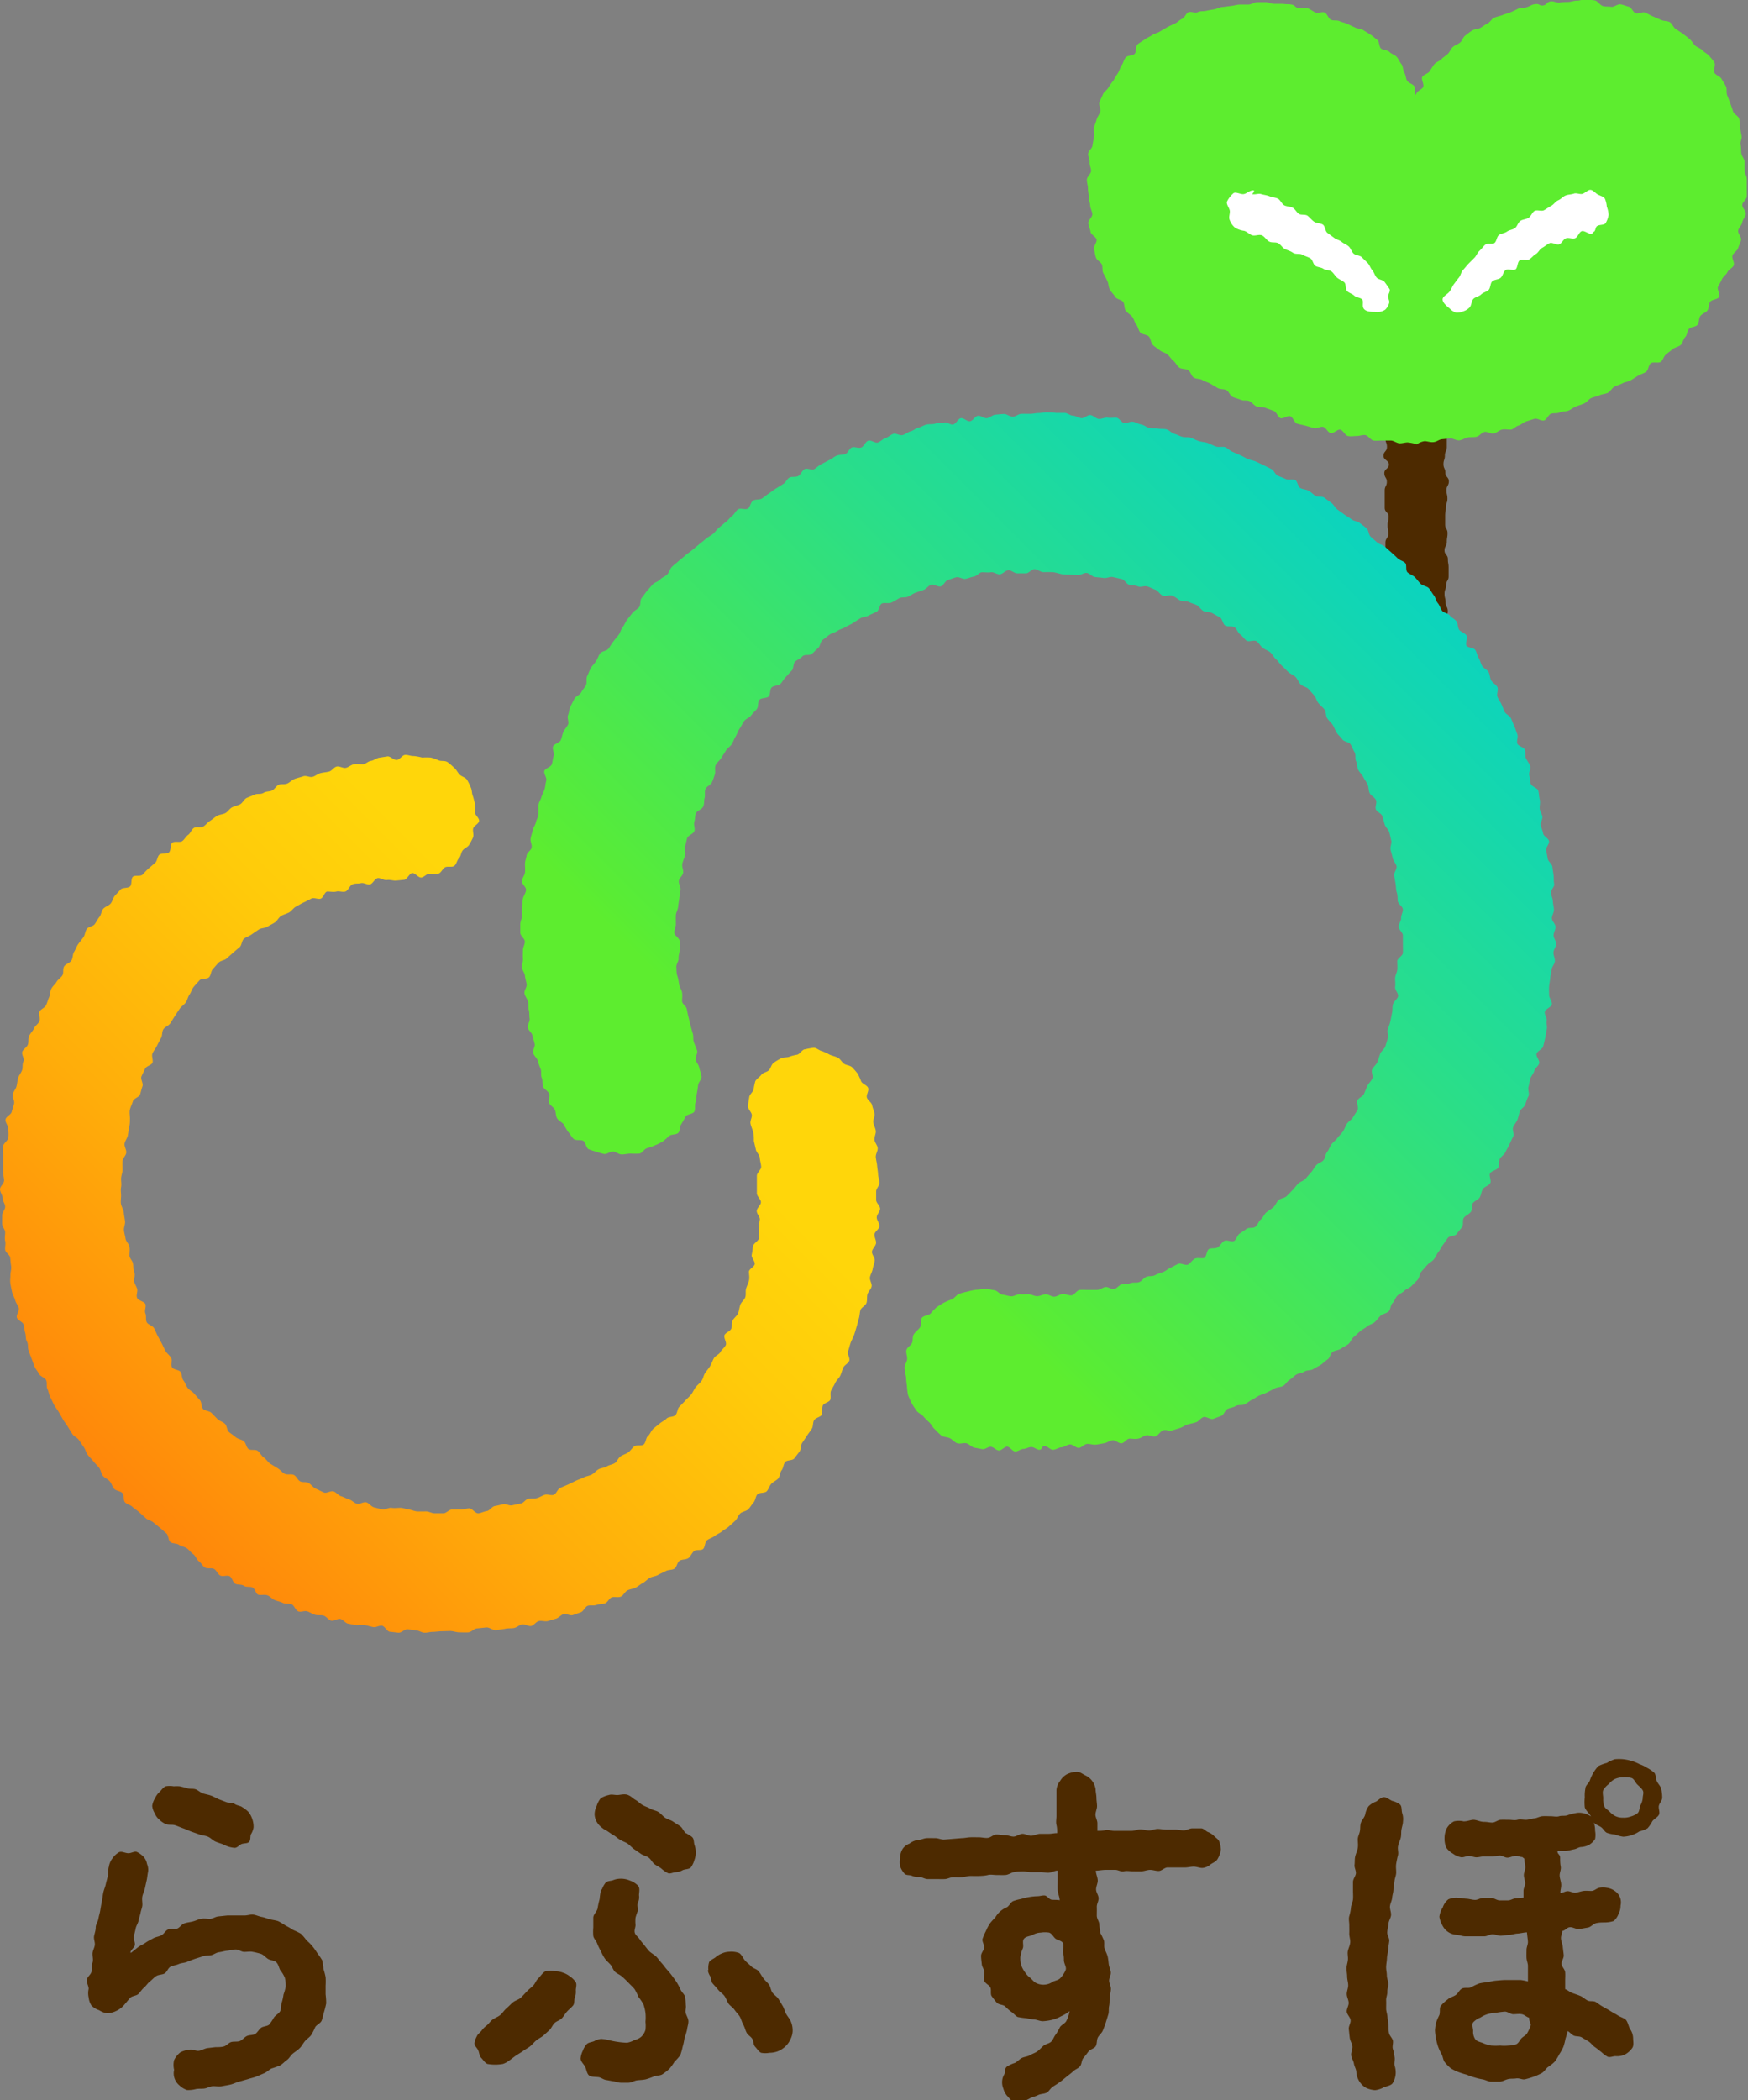
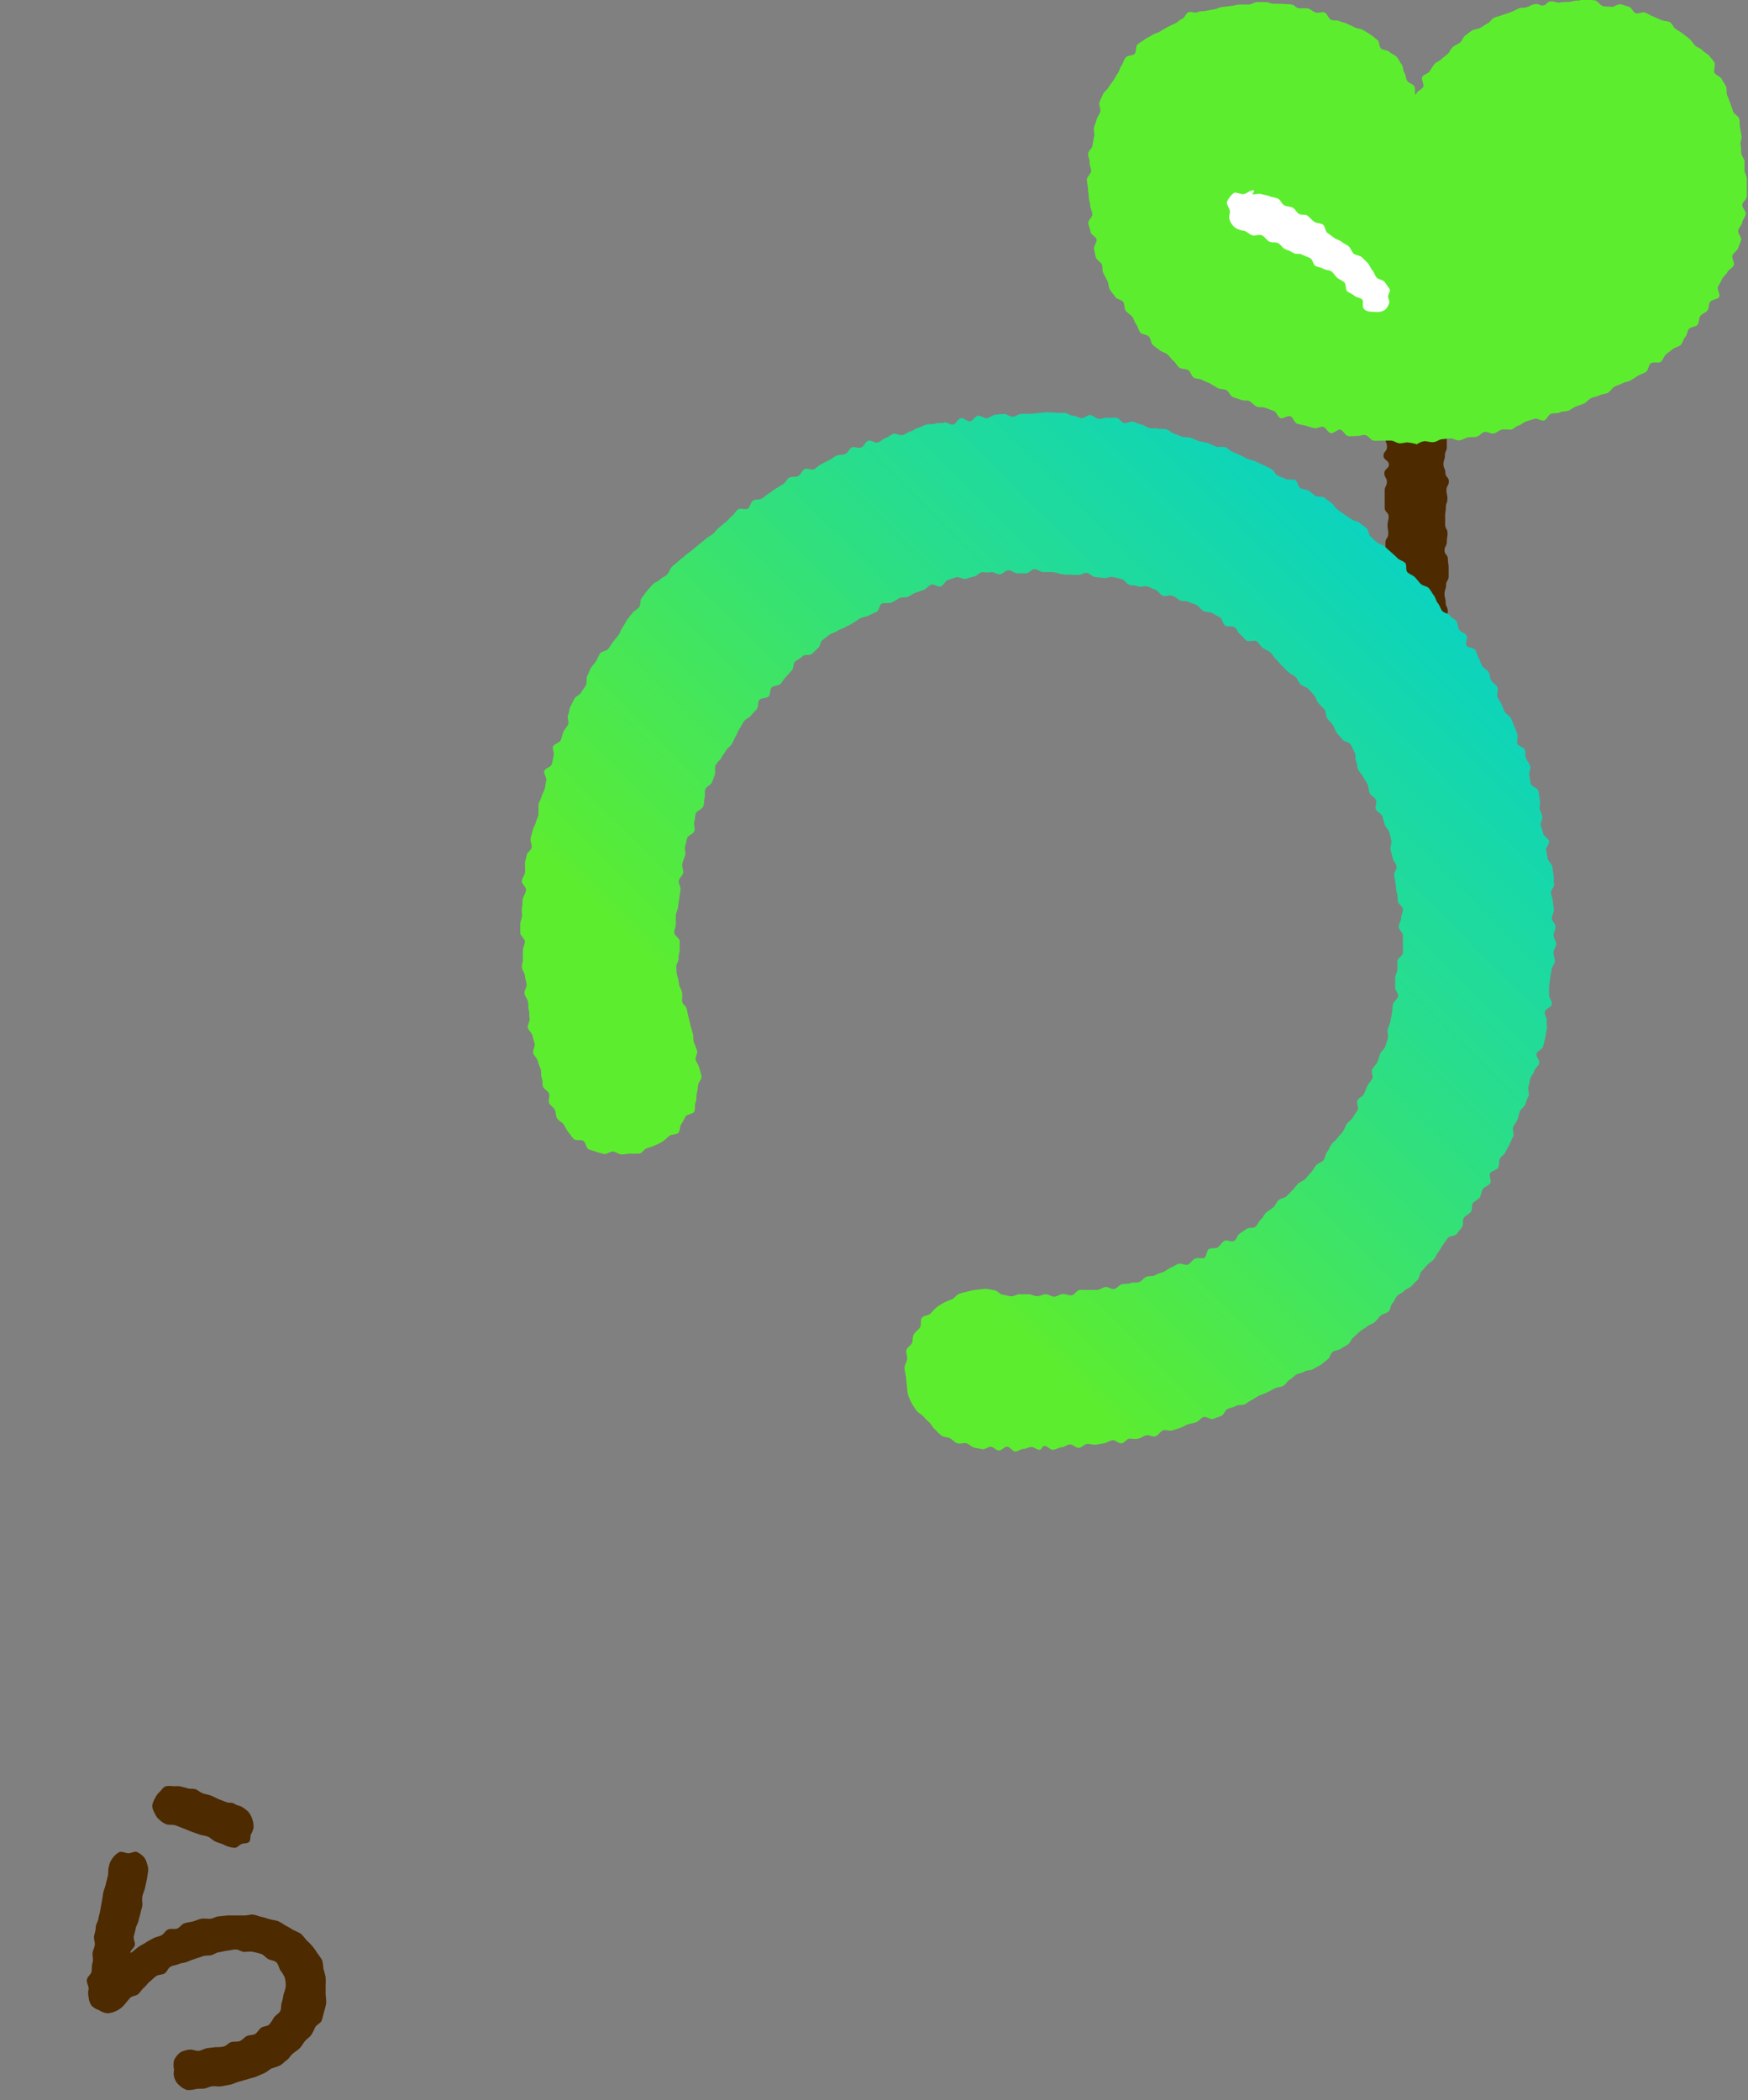
<svg xmlns="http://www.w3.org/2000/svg" viewBox="0 0 146.08 175.44">
  <rect x="0" y="0" width="146.08" height="175.44" fill="#808080" stroke="none" />
  <defs>
    <style>.cls-1{fill:#4d2a00;}.cls-2{fill:url(#名称未設定グラデーション_35);}.cls-3{fill:url(#名称未設定グラデーション_199);}.cls-4{fill:#5ded2f;}.cls-5{fill:#fff;}</style>
    <linearGradient id="名称未設定グラデーション_35" x1="59.29" y1="77.26" x2="-2.54" y2="139.09" gradientUnits="userSpaceOnUse">
      <stop offset="0.14" stop-color="#ffd60a" />
      <stop offset="0.28" stop-color="#ffcb0a" />
      <stop offset="0.53" stop-color="#ffad0a" />
      <stop offset="0.85" stop-color="#ff7c0a" />
      <stop offset="0.93" stop-color="#ff700a" />
    </linearGradient>
    <linearGradient id="名称未設定グラデーション_199" x1="59.29" y1="105.43" x2="140.63" y2="24.09" gradientUnits="userSpaceOnUse">
      <stop offset="0.12" stop-color="#5ded2f" />
      <stop offset="0.14" stop-color="#59ec35" />
      <stop offset="0.47" stop-color="#2ade89" />
      <stop offset="0.71" stop-color="#0cd4bd" />
      <stop offset="0.82" stop-color="#00d1d1" />
    </linearGradient>
  </defs>
  <g id="レイヤー_2" data-name="レイヤー 2">
    <g id="レイヤー_1-2" data-name="レイヤー 1">
      <path class="cls-1" d="M11,163.08l.55-.44c.19-.14.42-.23.62-.37s.42-.24.63-.36.46-.14.68-.25.34-.39.56-.49.53,0,.75-.07.38-.36.61-.44.48-.1.71-.16.45-.17.69-.22.49,0,.73,0,.46-.17.7-.2L19,160c.25,0,.49,0,.73,0s.48,0,.71,0,.5-.1.73-.07.47.15.7.19.46.14.69.2.48.08.7.16a6.34,6.34,0,0,1,.62.37,6.27,6.27,0,0,1,.62.36,6.31,6.31,0,0,1,.64.31,4,4,0,0,1,.47.55,3.94,3.94,0,0,1,.5.5,5.56,5.56,0,0,1,.41.58,5.79,5.79,0,0,1,.41.6,5.67,5.67,0,0,1,.1.72,5.23,5.23,0,0,1,.18.68,5.61,5.61,0,0,1,0,.71c0,.25,0,.49,0,.73a6.44,6.44,0,0,1,.05.75c-.05.24-.11.49-.18.72s-.11.49-.2.72-.42.34-.54.55a5,5,0,0,1-.33.65c-.14.2-.36.32-.52.51s-.26.41-.44.59-.37.29-.57.45-.3.4-.5.54-.37.34-.58.46a7.41,7.41,0,0,1-.71.25c-.21.11-.39.3-.62.4l-.68.29c-.22.08-.47.13-.71.21l-.7.2c-.23.06-.46.18-.7.24s-.48.09-.72.14-.49,0-.74,0-.47.15-.71.19-.49,0-.74.05a2.5,2.5,0,0,1-.74.08,1.67,1.67,0,0,1-.64-.39,1.3,1.3,0,0,1-.44-1.3,1.69,1.69,0,0,1,0-.81,1.81,1.81,0,0,1,.54-.66,2.25,2.25,0,0,1,.83-.22c.24,0,.5.14.72.1s.45-.18.68-.22L18,171c.24,0,.49,0,.71-.06s.4-.31.62-.37.5,0,.71-.08.38-.32.59-.42.5-.06.69-.17.32-.39.5-.52.52-.12.68-.27a4.47,4.47,0,0,0,.4-.6c.14-.19.4-.31.51-.51s.06-.5.13-.71a3.93,3.93,0,0,0,.15-.68,3.9,3.9,0,0,0,.19-.69,3,3,0,0,0-.08-.73,2.73,2.73,0,0,0-.38-.62c-.11-.2-.15-.49-.33-.66s-.48-.15-.69-.28-.35-.33-.58-.42a6.33,6.33,0,0,0-.69-.17c-.22-.05-.47,0-.72,0s-.45-.2-.7-.2-.48.08-.71.1-.46.1-.7.13-.43.2-.66.25-.47,0-.7.09-.44.14-.67.22-.43.16-.65.25-.47.08-.69.18-.47.11-.68.22-.29.44-.49.56-.5.09-.7.22-.35.31-.54.46-.31.36-.49.51-.3.37-.47.53-.52.15-.68.32-.3.36-.46.54a1.93,1.93,0,0,1-.64.52,2,2,0,0,1-.81.23,1.62,1.62,0,0,1-.69-.26,1.61,1.61,0,0,1-.63-.38,1.49,1.49,0,0,1-.24-.68,1.56,1.56,0,0,1,0-.72c0-.24-.19-.52-.15-.77s.35-.43.39-.68,0-.48.08-.73,0-.49,0-.74.15-.47.19-.72-.1-.51-.06-.75S8,161.26,8,161s.18-.47.22-.71.12-.48.16-.72.08-.49.13-.73.07-.49.12-.74.16-.47.21-.71.13-.48.18-.73,0-.5.08-.74a1.5,1.5,0,0,1,.29-.68,1.69,1.69,0,0,1,.57-.53c.23-.09.52.09.77.09s.49-.18.7-.11a1.88,1.88,0,0,1,.58.42,1.24,1.24,0,0,1,.28.6,1.19,1.19,0,0,1,.08.66c-.05.23-.06.46-.11.68s-.1.46-.15.68-.16.44-.21.66,0,.48,0,.7-.11.45-.15.67-.13.45-.17.67-.2.43-.24.65-.11.45-.16.67.13.5.09.72-.33.39-.37.61C10.87,163.13,11,163.1,11,163.08Zm9.19-12.16a2.58,2.58,0,0,1,.57.43,1.86,1.86,0,0,1,.33.62,1.91,1.91,0,0,1,.1.67,1.52,1.52,0,0,1-.22.58c-.08.2,0,.49-.16.64s-.44.09-.64.18-.34.31-.56.31a2.26,2.26,0,0,1-.9-.26c-.22-.1-.47-.16-.7-.26s-.4-.31-.63-.41-.49-.1-.72-.19L16,153c-.24-.09-.46-.2-.69-.28s-.47-.19-.69-.26-.53,0-.75-.09a1.78,1.78,0,0,1-.56-.38,1.3,1.3,0,0,1-.38-.53,1.43,1.43,0,0,1-.21-.62,1.62,1.62,0,0,1,.24-.64,1.52,1.52,0,0,1,.39-.53c.15-.15.28-.37.49-.46a1.91,1.91,0,0,1,.68,0,2.9,2.9,0,0,1,.5,0c.22.05.44.1.66.17s.47,0,.69.09.39.27.61.34.44.1.66.18.41.2.62.29l.65.25c.21.09.48,0,.68.14S20,150.82,20.21,150.92Z" />
-       <path class="cls-1" d="M45,165.24c.2-.21.36-.47.58-.58a1.89,1.89,0,0,1,.82,0,1.78,1.78,0,0,1,.65.12,1.88,1.88,0,0,1,.59.32,1.69,1.69,0,0,1,.48.48c.1.2,0,.45,0,.68a1.41,1.41,0,0,1-.08.6c-.08.18,0,.48-.16.67s-.34.32-.5.5-.27.39-.43.56-.44.23-.61.4-.25.41-.42.58l-.52.47c-.18.15-.41.25-.59.4s-.32.34-.51.49-.4.25-.59.39-.4.25-.59.38-.38.29-.57.42a1.76,1.76,0,0,1-.52.28,3.66,3.66,0,0,1-1.3,0c-.21-.09-.35-.34-.51-.5s-.16-.41-.25-.62-.32-.38-.32-.61a1.67,1.67,0,0,1,.2-.58c.07-.18.24-.28.38-.45a2,2,0,0,1,.4-.42c.2-.14.33-.38.54-.53s.45-.22.64-.38.32-.39.51-.55.36-.35.55-.51.47-.21.65-.38.35-.36.52-.54.39-.33.55-.51S44.79,165.43,45,165.24Zm5.29-7.4a2.13,2.13,0,0,1,.32-.58c.16-.16.44-.14.63-.21a1.62,1.62,0,0,1,.61-.12,1.84,1.84,0,0,1,.78.15,1.78,1.78,0,0,1,.7.44c.17.22.07.52.07.8a1.09,1.09,0,0,1-.09.61c-.09.17,0,.45,0,.66a5.84,5.84,0,0,0-.2.59,3.07,3.07,0,0,0,0,.61c0,.22-.13.44-.06.66s.27.32.4.53a5.14,5.14,0,0,0,.4.5,6,6,0,0,0,.42.52c.18.16.39.27.55.42s.3.37.45.53.29.37.44.54.31.35.44.53.28.37.4.56a4.47,4.47,0,0,1,.32.61c.1.21.31.38.38.59a5.51,5.51,0,0,1,.06.7c.05.23-.07.46,0,.69s.22.44.22.68-.1.49-.12.72a7,7,0,0,1-.21.69,4.8,4.8,0,0,1-.15.7,5.29,5.29,0,0,1-.2.71,4.12,4.12,0,0,1-.48.54,4.6,4.6,0,0,1-.43.6,5.2,5.2,0,0,1-.59.46c-.2.12-.49.09-.72.18a5,5,0,0,1-.68.24c-.23.05-.47.05-.71.08s-.47.2-.72.2l-.64,0c-.2,0-.41-.09-.62-.12s-.42-.08-.62-.11-.4-.19-.59-.23-.61,0-.81-.14-.23-.51-.34-.73-.38-.44-.38-.7a1.81,1.81,0,0,1,.18-.63,1.66,1.66,0,0,1,.33-.56c.15-.15.39-.16.6-.24a1.64,1.64,0,0,1,.6-.2,3.44,3.44,0,0,1,.51.07c.25.06.53.13.82.17a6.58,6.58,0,0,0,.84.08,1.9,1.9,0,0,0,.63-.23,1.27,1.27,0,0,0,.57-.28,1.3,1.3,0,0,0,.34-.57,2.94,2.94,0,0,0,0-.67,3.72,3.72,0,0,0,0-.74,3.59,3.59,0,0,0-.17-.72,4.34,4.34,0,0,0-.41-.61,5.08,5.08,0,0,0-.33-.66c-.15-.18-.33-.34-.51-.53s-.34-.34-.53-.51-.43-.25-.59-.4-.24-.44-.39-.61-.34-.33-.47-.51a3.73,3.73,0,0,1-.33-.62,4.4,4.4,0,0,1-.3-.62c-.08-.23-.29-.42-.33-.64a4.24,4.24,0,0,1,0-.71c0-.28,0-.56,0-.82s.31-.51.36-.77a6.33,6.33,0,0,1,.17-.78A4.57,4.57,0,0,1,50.24,157.84Zm7.09-4.7c.17.14.4.22.51.37s.09.43.15.61a1.69,1.69,0,0,1,.1.58,1.64,1.64,0,0,1-.11.66,2,2,0,0,1-.3.63c-.16.16-.46.13-.67.22a1.4,1.4,0,0,1-.61.18c-.19,0-.44.16-.64.07a2.43,2.43,0,0,1-.53-.37c-.18-.15-.41-.24-.59-.38s-.29-.4-.48-.54-.45-.18-.64-.31l-.58-.4c-.2-.14-.35-.33-.54-.46s-.43-.2-.63-.32-.37-.29-.57-.4-.39-.27-.59-.38a2.09,2.09,0,0,1-.67-.54,1.4,1.4,0,0,1-.3-.82,1.63,1.63,0,0,1,.17-.68,1.92,1.92,0,0,1,.34-.65,2.15,2.15,0,0,1,.68-.27c.22-.08.45,0,.7,0s.61-.13.91,0,.39.28.61.4.37.3.59.43.44.18.66.31.47.15.68.28.35.34.56.48.46.18.66.32.42.26.61.4S57.14,153,57.33,153.14Zm1.82,11.43a1.65,1.65,0,0,1,.06-.67c.1-.19.37-.27.54-.41a1.79,1.79,0,0,1,.53-.32,1.64,1.64,0,0,1,.61-.14,1.85,1.85,0,0,1,.81.1c.23.11.32.42.52.64s.34.3.51.48.46.22.61.4.26.4.4.59.33.34.47.53.15.47.28.66.37.33.5.52.25.41.37.61.17.45.28.65.28.39.38.6a1.87,1.87,0,0,1,.17.87,1.62,1.62,0,0,1-.2.69,1.73,1.73,0,0,1-.42.58,2,2,0,0,1-.61.39,1.9,1.9,0,0,1-.71.13,1.83,1.83,0,0,1-.7,0c-.19-.09-.33-.33-.49-.5s-.12-.4-.22-.62-.37-.33-.49-.55-.16-.46-.28-.67-.17-.46-.29-.67-.31-.37-.44-.57-.37-.33-.51-.53-.2-.45-.34-.64-.38-.33-.52-.51-.33-.37-.47-.54-.11-.4-.18-.56A1.38,1.38,0,0,1,59.15,164.57Z" />
-       <path class="cls-1" d="M89.36,168a2.68,2.68,0,0,1-.67.41,3,3,0,0,1-.74.3,4.17,4.17,0,0,1-.8.12c-.24,0-.47-.12-.7-.14s-.46-.06-.68-.11a5.52,5.52,0,0,1-.71-.1c-.21-.09-.36-.33-.56-.44a4.41,4.41,0,0,1-.51-.46c-.18-.14-.52-.12-.68-.29a6,6,0,0,1-.44-.56c-.12-.19,0-.52-.11-.73s-.43-.32-.5-.54,0-.49,0-.72-.19-.44-.21-.67-.06-.47-.06-.7.23-.46.26-.68-.19-.51-.14-.73a4.71,4.71,0,0,1,.28-.65,4.54,4.54,0,0,1,.32-.62,4.41,4.41,0,0,1,.46-.51,2,2,0,0,1,1-.88c.19-.13.29-.4.5-.5a4.37,4.37,0,0,1,.67-.18,4.68,4.68,0,0,1,.67-.16,5,5,0,0,1,.69-.07c.2,0,.42-.08.61-.06s.37.32.56.35.5,0,.69.05c0-.26-.16-.59-.17-.85s0-.53,0-.79,0-.57,0-.84c-.24,0-.52.17-.76.18s-.49-.06-.73-.05h-.73c-.24,0-.48-.07-.72-.06s-.49,0-.73.06-.47.23-.71.24-.49,0-.73,0-.48-.06-.72,0-.48.07-.72.08-.49,0-.73,0-.47.08-.71.1-.49,0-.73,0-.47.15-.71.16-.48,0-.72,0l-.72,0c-.24,0-.49-.19-.72-.17a1.43,1.43,0,0,1-.6-.11c-.21-.09-.49,0-.64-.21a1.82,1.82,0,0,1-.34-.59,1.88,1.88,0,0,1,0-.67,1.53,1.53,0,0,1,.2-.75A1.18,1.18,0,0,1,76,154a1.52,1.52,0,0,1,.73-.31c.24,0,.47-.14.72-.15s.48,0,.72,0,.49.13.73.12l.73-.06.73-.06c.24,0,.47-.06.72-.07s.48,0,.73,0,.48.07.73.05.47-.27.71-.28.49.06.73.05.5.13.74.12.48-.22.72-.23.5.17.74.16.49-.15.73-.16h.74c.24,0,.45-.06.7-.06,0-.24,0-.44-.06-.69s0-.48,0-.73,0-.47,0-.72,0-.48,0-.73,0-.48,0-.73a1.36,1.36,0,0,1,.3-.75,1.51,1.51,0,0,1,.58-.57A2.07,2.07,0,0,1,90,148c.27,0,.49.2.73.31a1.52,1.52,0,0,1,.83,1.14c0,.25.07.48.07.72s.05.47.05.7-.13.48-.13.71.16.48.16.71,0,.41,0,.64c.25,0,.43,0,.67-.06s.49.07.74.06h.73l.73,0c.24,0,.48-.12.72-.12s.49.09.73.09.48-.13.72-.13.49.06.73.06.49,0,.73,0,.48.06.72.06.49-.17.72-.17h.72c.23,0,.4.24.58.31a1.43,1.43,0,0,1,.5.32c.14.16.37.27.44.47a2.36,2.36,0,0,1,.14.65,1.9,1.9,0,0,1-.26.78c-.11.24-.38.33-.6.48a1.18,1.18,0,0,1-.69.3c-.23,0-.48-.11-.72-.11s-.49.07-.73.07-.49,0-.73,0h-.73c-.24,0-.48.28-.72.29s-.49-.09-.73-.09-.49.11-.73.12-.49,0-.73,0-.49-.06-.74,0-.49-.13-.73-.12H92.4c-.25,0-.57.06-.82.07,0,.25.16.57.16.82s-.14.49-.14.74.2.48.21.73-.16.49-.15.74,0,.49,0,.73.2.48.21.72.06.46.08.71a5.55,5.55,0,0,1,.29.6c.09.2,0,.49.07.71s.19.41.25.64.07.44.1.67.15.45.17.68-.14.46-.14.69.16.48.15.71-.08.47-.1.7,0,.48-.05.71,0,.48-.07.71-.14.46-.21.68-.16.45-.25.67-.32.38-.42.59-.05.51-.17.71-.47.26-.61.45-.28.37-.43.55-.12.51-.28.69-.41.25-.58.42-.36.29-.54.44-.36.3-.55.44-.39.26-.59.39-.32.39-.52.5-.49.09-.71.2-.44.15-.65.25a2.58,2.58,0,0,1-.77.31,2,2,0,0,1-.69-.05c-.21-.08-.35-.32-.51-.47a1.67,1.67,0,0,1-.29-.58,1.4,1.4,0,0,1-.1-.61,1.27,1.27,0,0,1,.18-.58c.1-.19,0-.5.24-.66a2.84,2.84,0,0,1,.63-.29c.22-.09.37-.3.58-.41s.47-.11.67-.23.44-.19.63-.32.35-.33.53-.48.48-.18.64-.34.24-.44.39-.61a4.86,4.86,0,0,0,.35-.62c.15-.19.41-.29.52-.49a2.85,2.85,0,0,0,.24-.65S89.4,168,89.36,168Zm-4.09-4.54a2.49,2.49,0,0,0,.07.68,2.16,2.16,0,0,0,.32.6,1.73,1.73,0,0,0,.45.48c.18.16.31.36.52.44a1.37,1.37,0,0,0,1.36-.13c.23-.11.5-.13.66-.34a2.06,2.06,0,0,0,.42-.67c.06-.23-.16-.51-.16-.8a2.46,2.46,0,0,0-.08-.67c0-.24.1-.55,0-.75s-.47-.23-.64-.38-.28-.41-.51-.49a2.32,2.32,0,0,0-.7,0,1.46,1.46,0,0,0-.69.2c-.23.11-.56.11-.72.32s0,.53-.09.79A2.7,2.7,0,0,0,85.27,163.5Z" />
-       <path class="cls-1" d="M115.66,150.12c.24,0,.47.22.69.31a1.68,1.68,0,0,1,.66.31c.16.17.1.45.17.71a1.46,1.46,0,0,1,.07.67c0,.24-.09.47-.13.71s0,.48-.07.72-.18.45-.22.69.06.5,0,.73-.11.47-.15.71,0,.49,0,.73-.11.46-.14.7l-.09.71c0,.24-.09.47-.11.71s-.16.47-.18.71.11.49.09.73-.19.46-.21.7-.09.48-.11.72.19.49.17.73-.08.47-.09.72-.09.47-.1.72-.06.48-.07.72.06.49.06.73.11.45.12.68-.09.46-.08.69-.11.47-.1.7,0,.46,0,.69.09.45.11.68.06.46.08.69,0,.46.05.69.3.43.33.65-.08.48,0,.7.1.45.14.67-.06.48,0,.7a1.79,1.79,0,0,1,.08.74,1.72,1.72,0,0,1-.26.74c-.17.19-.49.23-.72.32a1.91,1.91,0,0,1-.73.24,2,2,0,0,1-.79-.21,1.56,1.56,0,0,1-.55-.56,1.62,1.62,0,0,1-.23-.74c0-.23-.16-.45-.2-.7s-.2-.46-.23-.7.13-.51.1-.75-.19-.47-.22-.71-.05-.48-.08-.72.17-.51.15-.75-.3-.47-.32-.71.17-.51.16-.75-.16-.49-.16-.73.12-.49.12-.73-.09-.49-.09-.73-.06-.48-.05-.72.11-.49.12-.73-.06-.48,0-.72.18-.47.19-.71-.09-.49-.08-.73,0-.48,0-.71-.07-.49,0-.73.12-.47.14-.71.15-.46.17-.7,0-.49,0-.72,0-.48,0-.72.2-.46.24-.69-.14-.5-.11-.74,0-.48.06-.72.17-.45.21-.69,0-.49,0-.72.14-.46.18-.7,0-.48.09-.71.3-.43.35-.67a1.74,1.74,0,0,1,.28-.68,1.63,1.63,0,0,1,.62-.39C115.19,150.38,115.4,150.12,115.66,150.12Zm11.58,5c-.22,0-.37-.11-.59-.1s-.44.14-.66.15-.44-.18-.66-.17-.44.07-.66.07l-.66,0c-.22,0-.42.07-.62.07s-.4-.1-.62-.11-.4.12-.64.11a1.59,1.59,0,0,1-.7-.3,1.66,1.66,0,0,1-.58-.53,2.1,2.1,0,0,1-.13-.78,1.9,1.9,0,0,1,.19-.82,1.5,1.5,0,0,1,.6-.57,1.77,1.77,0,0,1,.81,0c.33,0,.6-.14.85-.13s.54.17.84.17.47.06.7.06.46-.22.7-.23.47,0,.7,0,.47.06.7,0,.48,0,.71,0,.46-.1.69-.12.45-.16.68-.18.47,0,.7,0,.49.07.71,0,.47,0,.69-.08.45-.14.68-.18a1.39,1.39,0,0,1,.61,0,1.66,1.66,0,0,1,.68.28c-.12-.24-.45-.5-.52-.77a4,4,0,0,1,0-.84,2.93,2.93,0,0,1,.05-.73c0-.24.26-.41.36-.63a3.79,3.79,0,0,1,.29-.65,2.93,2.93,0,0,1,.44-.59,3.25,3.25,0,0,1,.7-.26,3.31,3.31,0,0,1,.66-.31,3.5,3.5,0,0,1,.73,0,3.36,3.36,0,0,1,.7.15,3,3,0,0,1,.64.26,2.71,2.71,0,0,1,.64.31,2.87,2.87,0,0,1,.61.42c.14.19.11.5.21.71s.31.4.36.63a3.47,3.47,0,0,1,.08.73c0,.24-.23.45-.28.68s.12.55,0,.76-.39.33-.54.52a2.77,2.77,0,0,1-.41.6,2.91,2.91,0,0,1-.68.26,2.66,2.66,0,0,1-1.35.44,3.1,3.1,0,0,1-.68-.18,2.84,2.84,0,0,1-.67-.14c-.21-.09-.31-.35-.5-.48s-.46-.21-.61-.38a1.8,1.8,0,0,1,.11.68,1.82,1.82,0,0,1,0,.7,1.54,1.54,0,0,1-.5.48,1.66,1.66,0,0,1-.64.18c-.21,0-.39.15-.6.19s-.41.1-.63.13-.53,0-.75,0c-.09.23.2.3.2.55s0,.51.05.76-.1.5-.09.76.12.5.13.75-.08.45-.07.7c.22,0,.36-.13.58-.15s.48.16.69.13.44-.12.66-.15.45,0,.67,0,.42-.21.63-.26a1.65,1.65,0,0,1,.67,0,1.42,1.42,0,0,1,.63.25,1.14,1.14,0,0,1,.5,1.23,1.45,1.45,0,0,1-.16.68,1.47,1.47,0,0,1-.41.61,2.52,2.52,0,0,1-.72.12c-.24,0-.5,0-.75.06s-.44.33-.69.37-.49.09-.74.12-.53-.18-.78-.15-.37.28-.62.31c0,.24-.12.38-.11.62s.13.47.15.7.06.47.08.71-.2.49-.18.73.28.45.3.69,0,.48,0,.71,0,.46,0,.7c.21.08.39.25.61.33s.44.15.66.24.38.27.6.38.5,0,.71.14.38.27.59.39.41.22.61.35.41.23.61.36.43.19.63.33.27.58.4.81a1.41,1.41,0,0,1,.26.75c0,.28.08.59-.06.82a1.75,1.75,0,0,1-.62.56,1.53,1.53,0,0,1-.8.14c-.2,0-.44.13-.65.05a2.52,2.52,0,0,1-.52-.39c-.19-.14-.36-.29-.55-.42s-.32-.33-.51-.46l-.59-.35c-.2-.12-.5-.05-.69-.16s-.29-.26-.48-.36a5.61,5.61,0,0,1-.18.62,5.12,5.12,0,0,1-.18.7,4.82,4.82,0,0,1-.35.63,3.87,3.87,0,0,1-.38.61,3.65,3.65,0,0,1-.57.45c-.18.15-.31.39-.53.51a5.71,5.71,0,0,1-.66.29,7.15,7.15,0,0,1-.7.21c-.22.06-.49-.11-.74-.07s-.45,0-.7.06-.46.21-.71.21-.48,0-.71,0-.46-.15-.69-.19a4.82,4.82,0,0,1-.68-.16,4.54,4.54,0,0,1-.65-.23,5.86,5.86,0,0,1-.67-.21,4.33,4.33,0,0,1-.65-.31,3.51,3.51,0,0,1-.51-.51c-.15-.18-.16-.46-.27-.67a4.39,4.39,0,0,1-.29-.62,5.09,5.09,0,0,1-.18-.67,5.36,5.36,0,0,1-.09-.7A4.43,4.43,0,0,1,120,169a4.32,4.32,0,0,1,.28-.67c.09-.23,0-.56.11-.76A3.32,3.32,0,0,1,121,167c.17-.17.45-.21.66-.36s.3-.43.53-.54.51,0,.75-.1a4.6,4.6,0,0,1,.67-.32c.23-.06.47-.08.72-.12s.48-.1.73-.12.49-.05.75-.05l.64,0c.21,0,.44,0,.65,0a5.6,5.6,0,0,1,.59.12c0-.23,0-.4,0-.62s0-.46,0-.68-.11-.44-.12-.67,0-.45,0-.67.13-.46.12-.68-.07-.55-.08-.78c-.24,0-.56.09-.79.1s-.46.1-.69.11-.47.06-.7.07-.47-.12-.69-.12-.47.17-.7.17l-.78,0h-.79c-.26,0-.51-.11-.78-.13a1.39,1.39,0,0,1-1.15-.79,2.08,2.08,0,0,1-.25-.71,1.83,1.83,0,0,1,.28-.78,1.44,1.44,0,0,1,.47-.68,1.68,1.68,0,0,1,.83-.12c.24,0,.46.06.69.07s.44.09.69.1.44-.16.7-.16h.69c.22,0,.46.2.69.2l.69,0c.23,0,.45-.17.68-.18l.62-.05c0-.22,0-.35,0-.57s.15-.43.14-.65-.11-.44-.11-.66.12-.43.12-.65-.07-.44-.07-.66C127.37,155.19,127.32,155.21,127.24,155.14Zm.55,13.42c-.24-.07-.37-.24-.6-.29s-.49,0-.72,0-.48-.22-.7-.22a6.52,6.52,0,0,0-.71.09,4.25,4.25,0,0,0-.71.11,2.55,2.55,0,0,0-.64.3,1.57,1.57,0,0,0-.6.4c-.13.2,0,.47,0,.72a1.1,1.1,0,0,0,.18.69c.14.19.38.21.64.32a3,3,0,0,0,.69.21,5.76,5.76,0,0,0,.75,0,3.68,3.68,0,0,0,.67,0,2.35,2.35,0,0,0,.67-.11c.21-.1.29-.35.45-.51s.39-.25.49-.46a3.1,3.1,0,0,0,.28-.64C127.92,169,127.78,168.8,127.79,168.56Zm9.49-18.32c0-.24.12-.48,0-.68s-.3-.33-.46-.49-.25-.45-.46-.53a2,2,0,0,0-.7-.07,1.87,1.87,0,0,0-.68.14,1.57,1.57,0,0,0-.53.43,1.76,1.76,0,0,0-.47.51c-.08.2,0,.45,0,.69a1.58,1.58,0,0,0,.09.65c.08.21.29.3.45.46a1.55,1.55,0,0,0,.5.38,1.4,1.4,0,0,0,.62.12,1.58,1.58,0,0,0,.62-.09,1.76,1.76,0,0,0,.6-.29c.16-.16.14-.42.22-.63A1.51,1.51,0,0,0,137.28,150.24Z" />
-       <path class="cls-2" d="M36.89,136.26c-.24,0-.48.05-.72.05s-.48.08-.71.07-.47-.19-.71-.2l-.7-.09c-.24,0-.51.31-.75.29l-.71-.08c-.24,0-.42-.46-.66-.5s-.49.15-.73.11-.46-.12-.7-.16-.48,0-.72,0l-.7-.13c-.23-.05-.41-.34-.64-.39s-.54.2-.77.14-.4-.36-.63-.42-.49,0-.72-.07-.43-.22-.65-.29-.54.1-.76,0-.33-.51-.55-.59-.5,0-.72-.11-.45-.14-.67-.23-.39-.31-.61-.4-.54,0-.76-.05-.28-.51-.5-.61-.51,0-.72-.14-.51-.06-.72-.17-.26-.52-.47-.63-.58.06-.79-.06-.3-.42-.5-.54-.57,0-.77-.12-.32-.4-.51-.53-.27-.45-.47-.59-.33-.34-.52-.48-.48-.16-.67-.3-.53-.08-.72-.23-.15-.57-.33-.72-.36-.32-.54-.47-.37-.3-.55-.45-.47-.2-.64-.36l-.53-.48c-.18-.17-.4-.28-.57-.45s-.47-.22-.63-.39-.06-.6-.23-.78-.52-.17-.68-.35-.21-.45-.37-.63-.42-.27-.57-.45-.17-.49-.32-.68-.33-.35-.47-.53-.33-.35-.48-.55-.19-.45-.33-.64l-.4-.59c-.14-.2-.42-.3-.55-.5l-.38-.61c-.12-.21-.28-.39-.4-.6s-.24-.42-.36-.63-.28-.39-.39-.6-.21-.44-.32-.65-.13-.47-.24-.68,0-.53-.11-.74-.49-.31-.59-.52-.29-.4-.38-.62-.16-.46-.25-.68-.17-.45-.25-.68,0-.49-.13-.72-.07-.48-.14-.71-.07-.48-.14-.71-.49-.35-.56-.58.22-.56.16-.79-.24-.43-.3-.66-.21-.45-.26-.68-.1-.47-.14-.7,0-.49,0-.73.1-.5.06-.74-.05-.47-.08-.71-.39-.42-.42-.66.06-.49,0-.73,0-.48,0-.72-.24-.46-.25-.7,0-.48,0-.72.26-.49.25-.73-.21-.47-.21-.71S0,99.58,0,99.34s.33-.47.34-.71-.09-.49-.08-.73,0-.48,0-.72,0-.49,0-.73-.07-.5,0-.74S.67,95.28.7,95s0-.48,0-.72-.28-.53-.24-.77.47-.41.52-.64.15-.46.2-.7-.18-.53-.12-.76.26-.44.32-.67.07-.48.14-.71.26-.42.33-.66,0-.49.11-.71-.18-.57-.1-.8.39-.38.47-.61,0-.5.11-.73.31-.4.4-.62.36-.37.45-.59-.07-.56,0-.78.44-.33.55-.55.16-.45.26-.67.08-.5.19-.72.32-.37.44-.58.37-.34.49-.55,0-.54.15-.75.47-.27.6-.48.09-.51.22-.72.2-.44.34-.64.3-.38.44-.58.14-.49.28-.69.52-.21.66-.4.25-.43.4-.61.16-.5.32-.68.45-.25.61-.43.2-.48.36-.66l.49-.53c.17-.17.61-.08.78-.25s.06-.63.23-.8.64,0,.82-.19.32-.35.5-.51l.55-.47c.18-.16.17-.54.36-.69s.6,0,.79-.18.09-.66.28-.81.62,0,.81-.12.31-.39.51-.53.28-.45.48-.58.59,0,.79-.12.35-.34.56-.47.38-.3.59-.42.48-.12.69-.23.35-.37.56-.48.47-.15.68-.26.33-.43.55-.53.45-.18.67-.28.51,0,.73-.14.48-.1.7-.19.36-.4.58-.49.51,0,.73-.11.4-.31.63-.39.47-.13.7-.21.54.12.77.05.42-.25.65-.31.48-.07.72-.13.4-.37.64-.42.53.16.76.11.44-.26.68-.3.49,0,.73,0,.44-.25.68-.28.46-.23.7-.27l.71-.11c.24,0,.52.32.76.3s.45-.4.69-.42.5.11.74.09a5.4,5.4,0,0,1,.7.13,4.18,4.18,0,0,1,.71,0,3.81,3.81,0,0,1,.67.24c.23.08.52,0,.73.14a5.07,5.07,0,0,1,.56.48c.18.14.28.39.45.56s.47.23.61.42a4.9,4.9,0,0,1,.32.65c.11.21.08.48.17.7a6.75,6.75,0,0,1,.18.68,4.11,4.11,0,0,1,0,.7c0,.24.37.48.35.72s-.45.41-.5.64.07.5,0,.72a5.41,5.41,0,0,1-.33.63c-.12.21-.39.28-.54.47s-.14.48-.31.65-.21.51-.4.65-.56,0-.77.12-.32.45-.55.53-.51,0-.75,0-.45.3-.69.32-.51-.39-.75-.37-.43.53-.67.56l-.71.07c-.24,0-.5-.09-.74-.05s-.53-.2-.77-.16-.4.46-.63.52-.53-.16-.77-.1-.49,0-.72.11-.35.52-.58.59-.53-.06-.75,0-.53,0-.75,0-.33.5-.55.59-.58-.12-.8,0-.43.23-.65.33-.43.24-.64.35-.36.37-.57.48-.46.17-.66.29-.32.41-.52.54-.42.23-.63.36-.51.1-.71.23l-.6.41c-.19.15-.45.21-.64.36s-.18.55-.36.7l-.55.47-.54.48c-.17.16-.49.17-.66.34s-.32.36-.49.54-.15.51-.32.69-.63.07-.79.25-.33.36-.49.55-.21.45-.35.64-.18.48-.32.67-.37.33-.51.53l-.4.6-.38.61c-.13.2-.45.29-.58.5s-.07.51-.19.72-.23.43-.34.65-.26.4-.37.62.06.56,0,.78-.52.29-.62.51-.22.44-.31.66.17.58.09.8-.13.46-.2.69-.53.34-.6.57-.19.46-.25.69,0,.51,0,.74,0,.49-.06.73-.07.47-.12.71-.24.45-.27.69.17.51.14.75-.29.45-.31.69,0,.49,0,.73-.11.48-.12.72.05.49,0,.73,0,.48,0,.72-.06.49,0,.73.21.47.23.71.08.47.1.71-.11.49-.09.73.1.47.13.7.29.44.33.68,0,.48,0,.72.24.43.29.66,0,.48.1.71,0,.51,0,.74.18.45.25.68-.11.54,0,.77.6.29.69.51-.1.55,0,.77,0,.52.11.74.51.29.62.51.19.43.3.64.23.42.34.63.2.44.32.64.34.36.46.56-.05.6.08.8.58.19.71.38.09.52.24.71.21.44.36.63.4.3.55.48.31.36.47.54.1.56.26.73.53.16.7.33.33.34.5.51.44.23.62.39.16.53.34.69.39.28.57.44.48.18.67.33.21.52.4.66.58,0,.78.16.3.42.5.55.33.38.53.51l.62.38c.21.12.36.34.58.46s.55,0,.77.1.32.43.54.54.51,0,.73.15.37.38.59.47.44.22.66.31.58-.17.81-.09.39.33.62.4.45.2.68.27.42.3.65.36.55-.18.78-.12.42.37.65.42.47.13.71.17.52-.17.76-.13.49,0,.73,0,.47.11.71.14.47.15.71.16.49,0,.73,0,.48.16.72.16.48,0,.72,0,.48-.32.72-.32.48,0,.72,0,.47-.08.71-.1.53.44.77.42.47-.16.71-.19.43-.38.67-.42.46-.1.7-.15.51.14.74.09l.71-.15c.23,0,.4-.33.63-.39s.5,0,.73-.06.43-.2.66-.28.54.09.76,0,.32-.49.55-.58l.65-.28.64-.31c.22-.1.44-.17.66-.28s.46-.13.67-.24.36-.32.57-.44.49-.11.69-.24.47-.15.67-.28.28-.43.48-.56.45-.2.64-.33.32-.37.51-.51.61,0,.79-.16.17-.55.35-.7.26-.43.43-.59.37-.29.55-.45.42-.25.58-.42.57-.11.74-.29.15-.51.31-.68.34-.34.5-.52.35-.33.5-.52.23-.42.38-.61.35-.33.49-.53.16-.46.3-.66.3-.38.42-.58.19-.44.31-.65.43-.3.54-.51.34-.36.45-.58-.21-.64-.1-.85.46-.3.56-.52,0-.5.13-.72.37-.37.45-.59.1-.48.18-.7.33-.39.41-.62,0-.5.07-.73.18-.44.24-.67,0-.5,0-.73.43-.39.48-.63-.3-.55-.25-.78.07-.49.11-.73.47-.43.5-.68-.05-.51,0-.75,0-.5.06-.75-.26-.51-.25-.76.34-.48.35-.72-.34-.5-.34-.75,0-.49,0-.73,0-.49,0-.74.38-.52.36-.77-.1-.49-.12-.74-.3-.46-.33-.71L63,95.31c0-.24,0-.49-.06-.74s-.17-.47-.22-.71.13-.5.11-.73-.33-.48-.32-.72a6.38,6.38,0,0,1,.1-.73c0-.23.28-.43.36-.65a5.75,5.75,0,0,1,.15-.72c.12-.21.37-.35.51-.54s.47-.21.63-.38.2-.47.39-.61a4.72,4.72,0,0,1,.61-.37c.21-.11.47-.06.7-.14a3.55,3.55,0,0,1,.66-.17c.24-.06.41-.44.65-.45a6.6,6.6,0,0,1,.73-.13c.24,0,.47.24.7.28a5.65,5.65,0,0,1,.66.31c.22.09.45.13.66.24s.32.36.51.5.5.13.68.3a6.06,6.06,0,0,1,.47.54,5.37,5.37,0,0,1,.29.65c.12.21.5.31.58.54s-.16.55-.11.78.39.41.44.65.15.46.2.7-.14.52-.1.75.18.47.21.7-.14.51-.11.75.25.46.27.69-.18.51-.16.75.09.47.11.71.07.48.08.72.12.48.12.72-.28.48-.28.72,0,.48,0,.72.34.49.33.73-.27.47-.28.71.24.5.23.74-.4.45-.42.69.16.5.13.74-.31.45-.34.69.26.52.23.76-.13.46-.17.7-.19.46-.23.7.19.52.14.76-.29.43-.35.66,0,.49-.08.72-.45.38-.51.61-.06.47-.13.7-.12.46-.19.69-.13.46-.21.68-.21.43-.29.66-.12.46-.21.68.19.59.1.81-.4.35-.5.57-.15.46-.25.67-.32.38-.42.6-.23.42-.34.63,0,.56-.07.77-.51.27-.62.48,0,.56-.09.77-.51.25-.64.46-.07.51-.19.71-.28.39-.41.59-.26.4-.4.6-.08.53-.22.72-.29.38-.44.58-.62.12-.77.31-.14.49-.29.68-.13.51-.29.69-.42.27-.58.45-.22.45-.38.62-.62.08-.78.26-.16.51-.32.68-.28.41-.45.57-.49.18-.66.34-.25.45-.42.61l-.53.48c-.18.16-.4.27-.59.42s-.42.23-.61.38-.44.2-.63.35-.15.6-.34.74-.57,0-.76.18-.27.45-.47.58-.52.08-.72.21-.23.53-.43.66-.51.08-.72.2-.44.2-.64.32-.47.13-.68.24-.38.32-.59.43-.39.28-.6.39-.47.12-.69.23-.33.42-.55.52-.53,0-.75.06-.35.42-.57.5-.49.06-.72.14-.51,0-.73.07-.35.46-.58.54-.45.17-.68.24-.54-.15-.77-.08-.41.32-.64.38l-.69.2c-.23.05-.5-.06-.74,0s-.41.37-.64.41-.53-.18-.76-.13-.44.26-.68.3-.51,0-.76.07l-.75.11c-.26,0-.54-.25-.79-.23l-.76.08c-.25,0-.48.31-.73.33s-.51,0-.76,0-.51-.11-.77-.11Z" />
      <path class="cls-1" d="M118.45,58.08c-.27,0-.52-.24-.76-.32s-.57-.07-.78-.22-.24-.51-.4-.72a2.22,2.22,0,0,1-.28-.69,2.13,2.13,0,0,1-.1-.72c0-.36-.09-.36-.09-.72s-.32-.36-.32-.72.48-.36.48-.72-.28-.36-.28-.72-.15-.36-.15-.73,0-.36,0-.72,0-.36,0-.72.39-.36.39-.72-.41-.36-.41-.72.24-.36.24-.72.13-.36.13-.72-.05-.36-.05-.72-.29-.36-.29-.72,0-.36,0-.72.24-.36.24-.73-.06-.36-.06-.72.09-.36.09-.72-.33-.36-.33-.73,0-.36,0-.72,0-.36,0-.73.18-.36.18-.72-.21-.36-.21-.73.38-.36.38-.72-.45-.36-.45-.73.29-.36.29-.73-.13-.36-.13-.73.24-.36.24-.73-.19-.55-.11-.8.38-.39.53-.6.14-.62.35-.77a2.65,2.65,0,0,1,.76-.36c.24-.08.55.28.82.28a2.07,2.07,0,0,1,.71.08,2.25,2.25,0,0,1,.68.27,2.46,2.46,0,0,1,.6.46,2.43,2.43,0,0,1,.23.72,2.17,2.17,0,0,1,.11.72c0,.36.21.36.21.72s0,.37,0,.73-.16.36-.16.72-.12.36-.12.72.16.36.16.72.29.36.29.72-.2.37-.2.73.08.36.08.72-.13.36-.13.72-.06.35-.06.71,0,.36,0,.72.2.36.2.72-.06.37-.06.73-.19.36-.19.72.28.36.28.72.06.36.06.72,0,.37,0,.73-.21.36-.21.72-.13.36-.13.73.09.36.09.72.18.37.18.73-.15.36-.15.72,0,.36,0,.73-.05.36-.05.72.05.37.05.73.1.37.1.73-.17.37-.17.73a2.16,2.16,0,0,1-.16.72c-.08.26.11.65,0,.86a2.75,2.75,0,0,1-.59.59c-.21.16-.62-.09-.88,0S118.72,58.08,118.45,58.08Z" />
      <path class="cls-3" d="M86.87,121.1c-.23,0-.45-.23-.68-.23s-.45.16-.67.16-.46.23-.69.21-.43-.39-.66-.4-.47.34-.7.32-.42-.28-.65-.31-.48.23-.7.2-.45-.09-.67-.12-.45-.31-.68-.37-.53.07-.76,0-.4-.31-.62-.42-.51-.09-.71-.22a6.63,6.63,0,0,1-.54-.52c-.19-.15-.29-.4-.46-.57a6.14,6.14,0,0,1-.51-.51c-.15-.2-.46-.29-.58-.5a5.23,5.23,0,0,1-.41-.63,6,6,0,0,1-.3-.69,6.31,6.31,0,0,1-.09-.76,5.82,5.82,0,0,1-.07-.73,6.37,6.37,0,0,1-.13-.74c0-.25.19-.49.22-.73s-.12-.53-.06-.77.4-.39.48-.62,0-.51.16-.73.36-.35.5-.55,0-.61.16-.8.54-.18.72-.35a4.93,4.93,0,0,1,.5-.52,6.49,6.49,0,0,1,.62-.39,5.58,5.58,0,0,1,.67-.28c.22-.1.38-.38.61-.46s.47-.14.71-.19a4.73,4.73,0,0,1,.73-.15c.24,0,.5-.07.75-.07s.49.08.74.11.44.34.68.37.48.12.71.14.5-.18.74-.17.48,0,.72,0,.48.16.72.16.48-.15.71-.16.49.21.73.2.47-.21.71-.22.5.13.73.11.44-.43.68-.45.48,0,.72,0,.49,0,.72,0,.46-.19.69-.24.53.21.76.16.42-.35.65-.4.49,0,.72-.09.49,0,.72-.09.39-.37.62-.45.48,0,.71-.13.44-.17.67-.26.4-.27.62-.36.42-.23.64-.32.6.16.81.06.35-.38.57-.49.56,0,.77-.06.21-.64.42-.75.53,0,.74-.15.32-.39.52-.52.63.11.83,0,.27-.48.46-.61l.6-.41c.19-.14.55,0,.75-.19s.26-.46.44-.6.27-.44.46-.59.4-.26.58-.42.25-.43.43-.59.49-.16.67-.33.33-.34.5-.51.3-.37.47-.54.45-.23.61-.41.32-.37.48-.55.26-.4.42-.58.46-.24.61-.43.15-.49.3-.68.22-.43.36-.63.36-.33.49-.52.34-.36.47-.56.2-.44.33-.64.39-.33.51-.54.26-.4.38-.61-.12-.61,0-.82.44-.31.54-.53.18-.44.28-.66.31-.39.41-.61-.12-.57,0-.79.34-.38.43-.6.15-.45.23-.68.35-.39.43-.62l.21-.69c.07-.23-.08-.52,0-.75s.17-.45.22-.69.09-.47.14-.7,0-.48.08-.72.38-.42.42-.65-.29-.54-.25-.77,0-.48,0-.72.15-.46.18-.7,0-.49,0-.73.46-.45.47-.69,0-.49,0-.73,0-.49,0-.73-.34-.48-.35-.72.21-.49.2-.73.16-.49.15-.73-.41-.46-.43-.7,0-.47-.08-.71-.06-.48-.1-.72-.08-.47-.12-.7.25-.54.2-.77-.27-.44-.32-.68-.12-.46-.18-.7.12-.53.06-.76-.1-.48-.17-.71-.31-.41-.38-.64-.12-.47-.2-.7-.45-.35-.54-.57.12-.56,0-.79-.42-.35-.52-.57-.07-.49-.17-.71-.26-.41-.36-.62-.31-.39-.42-.6-.07-.5-.18-.72,0-.55-.13-.76-.2-.44-.33-.65-.56-.22-.69-.42-.34-.35-.47-.55-.2-.45-.33-.65-.32-.36-.46-.55-.08-.55-.23-.74-.34-.34-.5-.53-.2-.46-.36-.65l-.48-.54c-.17-.18-.49-.21-.66-.39s-.25-.44-.42-.61-.43-.25-.61-.42-.34-.35-.52-.51-.31-.39-.5-.55-.29-.41-.47-.57-.45-.23-.64-.38-.31-.4-.51-.55-.66.08-.85-.06-.33-.38-.53-.52-.27-.47-.48-.6-.56,0-.77-.14-.23-.56-.44-.68l-.65-.36c-.21-.11-.52-.06-.73-.17s-.35-.4-.57-.5-.47-.17-.69-.27-.51,0-.73-.14-.41-.3-.64-.38-.56.12-.79,0-.37-.41-.6-.49-.45-.21-.68-.28-.54.1-.77,0-.48-.07-.72-.13-.39-.42-.63-.48L93,48.2c-.24-.05-.52.12-.76.08s-.49-.05-.73-.08-.44-.31-.69-.34-.51.2-.75.17L89.37,48c-.24,0-.48,0-.73-.06s-.47-.14-.72-.15-.48,0-.73,0-.48-.25-.73-.25-.48.35-.72.35-.49,0-.73,0-.5-.27-.74-.26-.46.31-.7.34-.52-.21-.76-.17-.49,0-.73,0-.44.32-.68.36-.46.14-.7.19-.54-.19-.78-.13-.46.16-.69.22-.38.47-.61.54-.57-.21-.8-.14-.4.35-.62.43l-.69.24c-.23.08-.42.25-.65.34s-.5,0-.73.13-.41.25-.63.35-.56,0-.78.07-.24.59-.46.7-.44.19-.65.31-.49.11-.7.23-.41.26-.61.39-.43.22-.64.35-.46.17-.66.31-.47.18-.67.32-.38.3-.58.44-.2.54-.39.69-.34.34-.53.49-.6,0-.78.2-.42.27-.6.43-.11.59-.29.76-.32.36-.49.53-.28.39-.44.57-.57.13-.74.3-.09.57-.25.75-.62.1-.78.29-.06.57-.21.76-.34.35-.48.54-.44.28-.58.47-.24.43-.38.63-.2.44-.33.65-.2.44-.33.65-.37.33-.49.54-.27.41-.39.62-.35.36-.46.58,0,.56-.07.78-.15.46-.25.68-.45.33-.54.55,0,.54-.07.76,0,.5-.13.73-.52.32-.6.55-.06.49-.13.72.1.54,0,.77-.54.35-.6.58-.11.47-.17.71.08.51,0,.74-.18.46-.23.69.11.51.07.75-.33.43-.36.67.17.5.14.74-.07.48-.1.71-.08.48-.1.72-.18.47-.19.71,0,.48,0,.72-.13.48-.13.72.44.47.45.71,0,.48,0,.72-.11.48-.09.72-.21.49-.19.73,0,.48.08.72.12.47.15.71.21.45.25.69,0,.48,0,.72.34.41.39.65.09.46.15.7.11.46.17.69.12.46.19.69,0,.49.09.72.18.44.26.67-.16.55-.11.78.27.44.29.68a6.61,6.61,0,0,1,.2.73c0,.24-.26.47-.29.71s-.06.48-.11.71,0,.5-.1.73,0,.54-.1.76-.61.22-.74.42a6.37,6.37,0,0,1-.35.63c-.15.18-.09.57-.26.74s-.56.1-.75.25a6.19,6.19,0,0,1-.55.47,4.78,4.78,0,0,1-.64.32,5,5,0,0,1-.68.24c-.23.08-.39.4-.62.45a6.27,6.27,0,0,1-.75,0c-.24,0-.49.07-.73.07s-.47-.21-.71-.24-.54.25-.78.2a6.52,6.52,0,0,1-.72-.21A5.93,5.93,0,0,1,49.2,96c-.22-.1-.25-.57-.45-.7s-.6,0-.79-.15-.3-.42-.47-.59a5.68,5.68,0,0,1-.38-.64c-.15-.19-.42-.29-.55-.5s-.09-.5-.19-.72-.41-.36-.49-.59.1-.54,0-.77-.44-.37-.51-.6,0-.49-.1-.72,0-.5-.09-.73-.18-.44-.24-.68-.32-.41-.38-.65.17-.53.12-.76-.13-.47-.18-.7-.34-.43-.39-.66.19-.52.15-.76,0-.48-.07-.72,0-.47-.07-.71-.26-.45-.29-.69.21-.5.18-.74-.12-.47-.14-.71-.23-.46-.25-.7.1-.49.08-.73,0-.48,0-.72.17-.48.16-.72-.38-.48-.38-.72,0-.48,0-.72.14-.47.15-.71-.06-.49,0-.73,0-.47.07-.71.24-.47.26-.71-.37-.51-.35-.75.23-.46.26-.7,0-.49,0-.73.11-.47.14-.71.38-.42.42-.66-.13-.51-.09-.74.13-.47.18-.7.22-.45.27-.68S45,68.2,45,68s0-.5,0-.73.18-.45.24-.68.2-.44.27-.67.07-.48.14-.71-.23-.58-.16-.81.54-.32.62-.55.08-.48.16-.71-.14-.57-.05-.79.55-.3.64-.52.13-.47.22-.69.29-.4.39-.62-.1-.57,0-.79.09-.49.2-.71.22-.43.33-.65.45-.31.56-.52.28-.39.4-.6,0-.56.11-.77.18-.46.3-.67.31-.37.44-.58.2-.44.33-.64.57-.21.71-.41.26-.4.4-.59.31-.37.45-.56.19-.46.34-.65.23-.43.37-.62l.45-.57c.15-.19.4-.29.55-.47s.06-.59.21-.77.29-.4.44-.58l.48-.55c.16-.18.46-.23.62-.41s.43-.25.6-.43.22-.46.39-.63.37-.31.54-.47.38-.3.56-.47.39-.28.57-.44l.55-.46L59,45c.18-.16.41-.26.59-.41s.32-.38.5-.52.37-.32.56-.46.33-.36.53-.51.29-.41.49-.55.63.06.83-.07.22-.52.43-.66.53-.05.74-.18.38-.29.58-.42.39-.29.59-.41l.61-.38c.21-.12.32-.43.53-.54s.53,0,.75-.14.3-.46.52-.57.6.13.81,0,.38-.32.6-.42.42-.23.64-.33.4-.28.62-.37.51-.05.73-.14.33-.47.55-.55.56.11.79,0,.34-.48.57-.56.58.23.81.15.41-.3.64-.37.42-.28.65-.35.54.17.78.1.42-.25.66-.31.43-.26.66-.31.45-.21.69-.26.48,0,.72-.08.48,0,.72-.08.52.2.76.16.41-.49.65-.53.52.29.76.26.43-.43.67-.46.51.23.75.2.46-.27.7-.29.48-.05.72-.06.5.24.74.23.47-.23.71-.24.49,0,.73,0,.48-.07.72-.07.48-.07.72-.06.48,0,.72.05l.72,0c.24,0,.47.22.71.23s.47.19.71.21.5-.28.74-.26.45.29.69.32.5-.13.74-.1.49,0,.73,0,.42.4.66.44.51-.14.75-.1.45.19.69.23.44.24.67.29.5,0,.73.05.49,0,.72.07.42.31.65.37.44.19.67.25.5,0,.73.09.44.2.66.27.49.07.71.15.44.2.67.29.52,0,.75.05.4.29.62.38l.66.29c.22.09.43.22.64.32s.48.12.69.22l.66.31.64.32c.22.11.31.44.53.55s.45.17.66.28.58,0,.78.07.24.56.44.68.49.11.7.23.38.3.58.43.55,0,.75.16.39.29.58.43.31.41.5.55.39.28.58.42.41.25.6.4.49.15.68.3.39.29.57.44.17.56.35.71l.54.48c.18.16.47.19.64.35l.54.48c.18.16.36.32.53.49s.46.22.63.39,0,.63.21.8.45.23.62.41.3.37.47.54.52.18.68.36.26.41.41.59.18.47.34.66.21.44.35.63.51.21.65.4.41.29.55.48.1.53.24.72.46.26.6.46-.11.65,0,.85.61.17.74.37.15.47.28.67.17.46.29.66.42.31.54.52.1.49.22.7.4.33.51.54-.06.57,0,.78.23.42.33.63.18.45.28.66.43.33.53.55.18.44.28.66.16.45.25.67-.07.54,0,.77.54.3.63.53,0,.5.1.72.27.41.35.64-.15.55-.08.78.06.48.13.71.55.33.62.56.06.49.12.72,0,.49,0,.73.16.45.22.68-.18.53-.13.76.16.45.2.69.45.4.49.64-.28.53-.24.76.1.47.13.7.36.44.39.68.07.47.1.71,0,.48.05.72-.29.5-.27.74.15.46.16.7.08.47.09.71-.17.48-.17.72.3.48.31.71-.17.48-.17.72.23.48.22.72-.22.47-.23.71.14.49.12.73-.25.46-.27.69-.1.47-.12.71-.07.47-.09.71,0,.48,0,.72.26.52.23.76-.55.4-.59.64.2.51.16.75.06.5,0,.73-.08.48-.13.71-.11.47-.17.7-.49.38-.55.61.29.57.22.8-.35.4-.41.63-.26.42-.33.65-.09.47-.16.7.12.55,0,.77-.18.45-.26.68-.38.37-.46.59-.11.47-.2.69-.27.41-.36.63.13.58,0,.8-.21.43-.31.65-.24.42-.34.64-.37.35-.47.57,0,.52-.14.73-.56.25-.67.46.16.64,0,.85-.49.27-.61.48-.13.48-.25.68-.45.29-.58.49,0,.53-.18.74-.43.28-.57.48,0,.57-.15.77-.3.37-.44.57-.61.14-.75.34-.27.39-.41.58-.24.42-.39.61-.22.43-.38.61-.4.29-.55.47l-.48.54c-.15.18-.15.5-.31.68l-.5.51c-.16.18-.45.24-.61.41s-.42.25-.59.42-.23.45-.4.61-.15.54-.33.7-.48.19-.66.35-.31.37-.49.53-.45.21-.63.36-.41.26-.59.41-.35.33-.54.48-.26.44-.45.59-.42.24-.61.38-.49.13-.69.27-.23.5-.43.63-.37.32-.57.45-.43.23-.63.36-.52.07-.72.2-.47.13-.68.25-.36.32-.57.44-.33.39-.54.51-.49.1-.7.21l-.63.33c-.22.11-.45.17-.67.27s-.41.26-.62.36-.4.28-.62.38-.5,0-.72.13-.46.15-.68.24-.31.5-.54.59l-.67.25c-.23.08-.59-.23-.82-.15s-.38.35-.61.43-.46.11-.69.18-.43.23-.66.3-.45.15-.69.21-.52-.11-.75,0-.39.43-.62.49-.52-.14-.75-.09-.44.23-.68.28-.48,0-.72,0-.42.35-.66.39-.53-.3-.77-.26-.45.21-.68.25-.47.09-.71.12-.49-.08-.73-.06-.45.31-.69.33-.5-.3-.74-.29-.46.23-.7.24-.47.2-.71.21-.49-.33-.73-.32S87.11,121.1,86.87,121.1Z" />
      <path class="cls-4" d="M118.29,7.94c-.09-.22,0-.52-.09-.72s-.49-.27-.61-.48-.1-.48-.23-.67-.09-.53-.24-.71-.24-.43-.4-.61-.44-.24-.6-.41-.52-.13-.7-.28-.13-.59-.32-.73-.37-.31-.57-.44-.41-.25-.61-.38-.49-.1-.69-.22L112.6,2c-.22-.11-.46-.14-.67-.24s-.51,0-.72-.12-.31-.52-.52-.6-.55.09-.76,0-.43-.28-.64-.34a6.2,6.2,0,0,0-.71,0c-.43-.1-.3-.26-.65-.32s-.26,0-.72-.06c-.2,0-.45,0-.72,0s-.46-.14-.71-.14h-.72c-.23,0-.47.19-.72.2l-.71,0c-.23,0-.46.08-.71.11l-.71.09c-.23,0-.45.14-.69.19s-.46.07-.7.13-.48,0-.71.11-.53-.06-.76,0-.33.47-.55.56-.39.29-.6.39-.43.19-.65.31l-.61.36c-.19.13-.46.16-.65.3s-.44.22-.63.37-.42.25-.6.42-.07.59-.23.77-.59.12-.75.31-.2.45-.34.65-.18.44-.31.65a6.18,6.18,0,0,0-.37.61,6.27,6.27,0,0,0-.42.59c-.1.21-.38.36-.47.58s-.21.44-.29.67.15.56.07.79-.25.42-.31.66-.17.45-.22.69.1.51,0,.75l-.12.7c0,.24-.33.44-.36.68s.14.5.12.74.13.49.12.73-.34.47-.35.71.09.49.09.73.07.49.07.73.11.48.12.72.16.46.18.7-.38.54-.34.78.15.47.19.71.44.4.5.63-.27.57-.21.8.08.49.16.72.42.37.5.59,0,.52.13.74.23.43.33.64.09.51.21.72.32.38.44.59.54.23.67.43.07.54.21.73.39.31.54.5.19.46.34.65.18.49.34.67.54.15.71.33.16.53.33.7.39.29.58.45.47.19.65.35.31.39.5.54.29.42.49.56.54.08.74.21.26.49.46.62.52.08.73.21.45.18.66.3l.62.37c.21.11.51.06.72.17s.31.47.53.57.46.14.68.24.52,0,.74.12.37.36.6.45.51,0,.74.11l.68.25c.22.08.33.52.55.6s.59-.24.82-.16.34.55.57.62.48.11.71.17l.7.2c.23.07.54-.16.77-.1s.39.46.62.52.58-.34.81-.29.4.48.63.53.5,0,.74,0,.51-.12.74-.07.43.41.66.45.5,0,.73,0,.5,0,.72,0,.49.21.71.23.53-.09.73-.07a4.05,4.05,0,0,1,.7.14l0-.23s0,0,0,0a1,1,0,0,0,0,.17v.1a1.49,1.49,0,0,1,.69-.29c.21,0,.46.11.74.08s.44-.21.7-.24l.72-.07c.23,0,.51.2.76.16s.45-.19.69-.24.49,0,.73-.06.42-.35.66-.4.53.18.77.13.43-.26.67-.32.5,0,.73,0,.43-.28.66-.34.42-.28.66-.35l.69-.22c.23-.07.57.21.8.14s.35-.48.58-.56.5,0,.73-.11.49-.06.72-.15.41-.26.64-.35.46-.15.68-.25.37-.35.59-.45.47-.12.69-.23.49-.1.7-.21.34-.39.55-.51.46-.16.67-.28.49-.13.69-.25l.62-.39c.21-.13.46-.18.66-.32s.2-.56.39-.71.63,0,.82-.11.26-.46.44-.62.39-.29.57-.45.49-.19.67-.35.21-.49.38-.66.16-.51.32-.69.56-.15.71-.34.09-.54.24-.74.45-.26.59-.46.09-.52.23-.72.61-.19.74-.4-.2-.65-.08-.87.23-.41.33-.63.35-.36.45-.58.45-.35.53-.58-.18-.57-.11-.8.4-.39.47-.62.2-.45.25-.69-.29-.55-.24-.79.3-.44.34-.68.26-.45.29-.7-.3-.51-.29-.75.37-.47.38-.71,0-.49,0-.74,0-.49,0-.72-.18-.48-.19-.72,0-.49,0-.72-.24-.47-.27-.7,0-.48-.06-.71.13-.52.08-.75-.08-.48-.13-.71,0-.5-.07-.73-.44-.38-.51-.61-.15-.45-.23-.67-.17-.45-.26-.67,0-.53-.1-.74-.26-.42-.37-.63-.45-.29-.58-.49.08-.63,0-.83-.29-.4-.44-.59-.41-.29-.57-.47-.44-.24-.61-.4-.29-.4-.47-.55-.38-.3-.57-.45l-.6-.4c-.2-.13-.29-.46-.5-.57s-.52-.07-.73-.18l-.66-.29c-.23-.09-.43-.23-.66-.32s-.54.13-.77.06-.36-.49-.59-.55-.47-.16-.7-.2-.54.25-.77.21-.48,0-.71-.07-.44-.45-.68-.47-.49-.09-.72-.1-.5.13-.73.12-.5.1-.72.11-.5,0-.72.05-.53-.12-.73-.1c-.45.05-.32.28-.67.34s-.3-.19-.74-.09c-.19,0-.41.18-.67.25s-.46,0-.7.12-.41.21-.64.3-.45.14-.67.23-.46.12-.68.22-.34.37-.56.48-.39.25-.6.37-.48.09-.69.22-.38.28-.57.42-.25.44-.44.59-.42.21-.6.37-.25.41-.42.57-.38.28-.54.45-.44.23-.59.42-.26.4-.39.59-.49.26-.61.46.18.64.07.85-.46.3-.55.52" />
      <path class="cls-5" d="M104.64,16.21c.23.07.52-.07.75,0s.48.09.7.18.49.1.7.2.33.45.54.56.49.09.7.2.33.4.53.52.54,0,.74.17.34.36.54.49.51.1.71.23.19.56.39.7l.56.41c.18.14.44.18.62.33s.42.23.59.38.24.44.41.6.51.14.68.3l.5.49c.16.17.23.43.38.6s.21.43.36.61.52.18.66.36.28.39.41.58-.13.48-.11.67.16.38.08.56a1.23,1.23,0,0,1-.32.52,1.2,1.2,0,0,1-.84.18c-.29,0-.73,0-.93-.24s0-.62-.15-.79-.49-.16-.66-.32-.42-.22-.59-.37-.08-.6-.25-.75-.41-.23-.59-.38-.29-.38-.47-.52-.5-.1-.69-.23-.47-.12-.66-.24-.22-.51-.42-.63-.47-.19-.69-.31-.54,0-.77-.16-.45-.2-.67-.31-.36-.4-.59-.5-.52,0-.75-.14-.37-.43-.61-.51-.55.08-.79,0-.43-.31-.67-.37a2,2,0,0,1-.74-.25,1.44,1.44,0,0,1-.45-.62c-.12-.24,0-.49,0-.75s-.34-.61-.23-.84a2.16,2.16,0,0,1,.53-.68c.19-.15.6.12.87.07s.56-.37.84-.3C104.86,16,104.64,16.21,104.64,16.21Z" />
-       <path class="cls-5" d="M133,19.52c-.23.06-.58-.28-.81-.21s-.33.51-.56.59-.52-.07-.75,0-.34.4-.56.5-.61-.19-.82-.09-.41.28-.62.39-.32.4-.53.52-.35.33-.56.45-.59-.05-.79.08-.16.62-.35.75-.65-.08-.84.07-.22.49-.41.64-.51.13-.69.29-.14.56-.31.72-.46.21-.63.38-.48.2-.64.37-.15.51-.3.69a1.21,1.21,0,0,1-.53.34,1.24,1.24,0,0,1-.63.11,1.3,1.3,0,0,1-.52-.34c-.24-.2-.56-.45-.59-.73s.41-.45.59-.7.21-.42.35-.6.27-.37.42-.55.18-.46.34-.63.3-.36.46-.53l.49-.49c.17-.16.25-.43.42-.58s.31-.36.49-.52.6,0,.78-.15.18-.52.37-.66.47-.14.66-.28.48-.16.67-.29.26-.48.46-.61.49-.13.69-.26.29-.45.49-.57.58.05.79-.06.4-.26.61-.37.36-.37.58-.46.39-.31.61-.4.49-.08.71-.16.54.11.77,0,.43-.34.63-.31.39.27.58.38.47.16.6.35a2.12,2.12,0,0,1,.16.67,2.2,2.2,0,0,1,.15.69,1.91,1.91,0,0,1-.25.69c-.12.17-.48.11-.69.23s-.11.47-.35.51A.16.16,0,0,1,133,19.52Z" />
    </g>
  </g>
</svg>